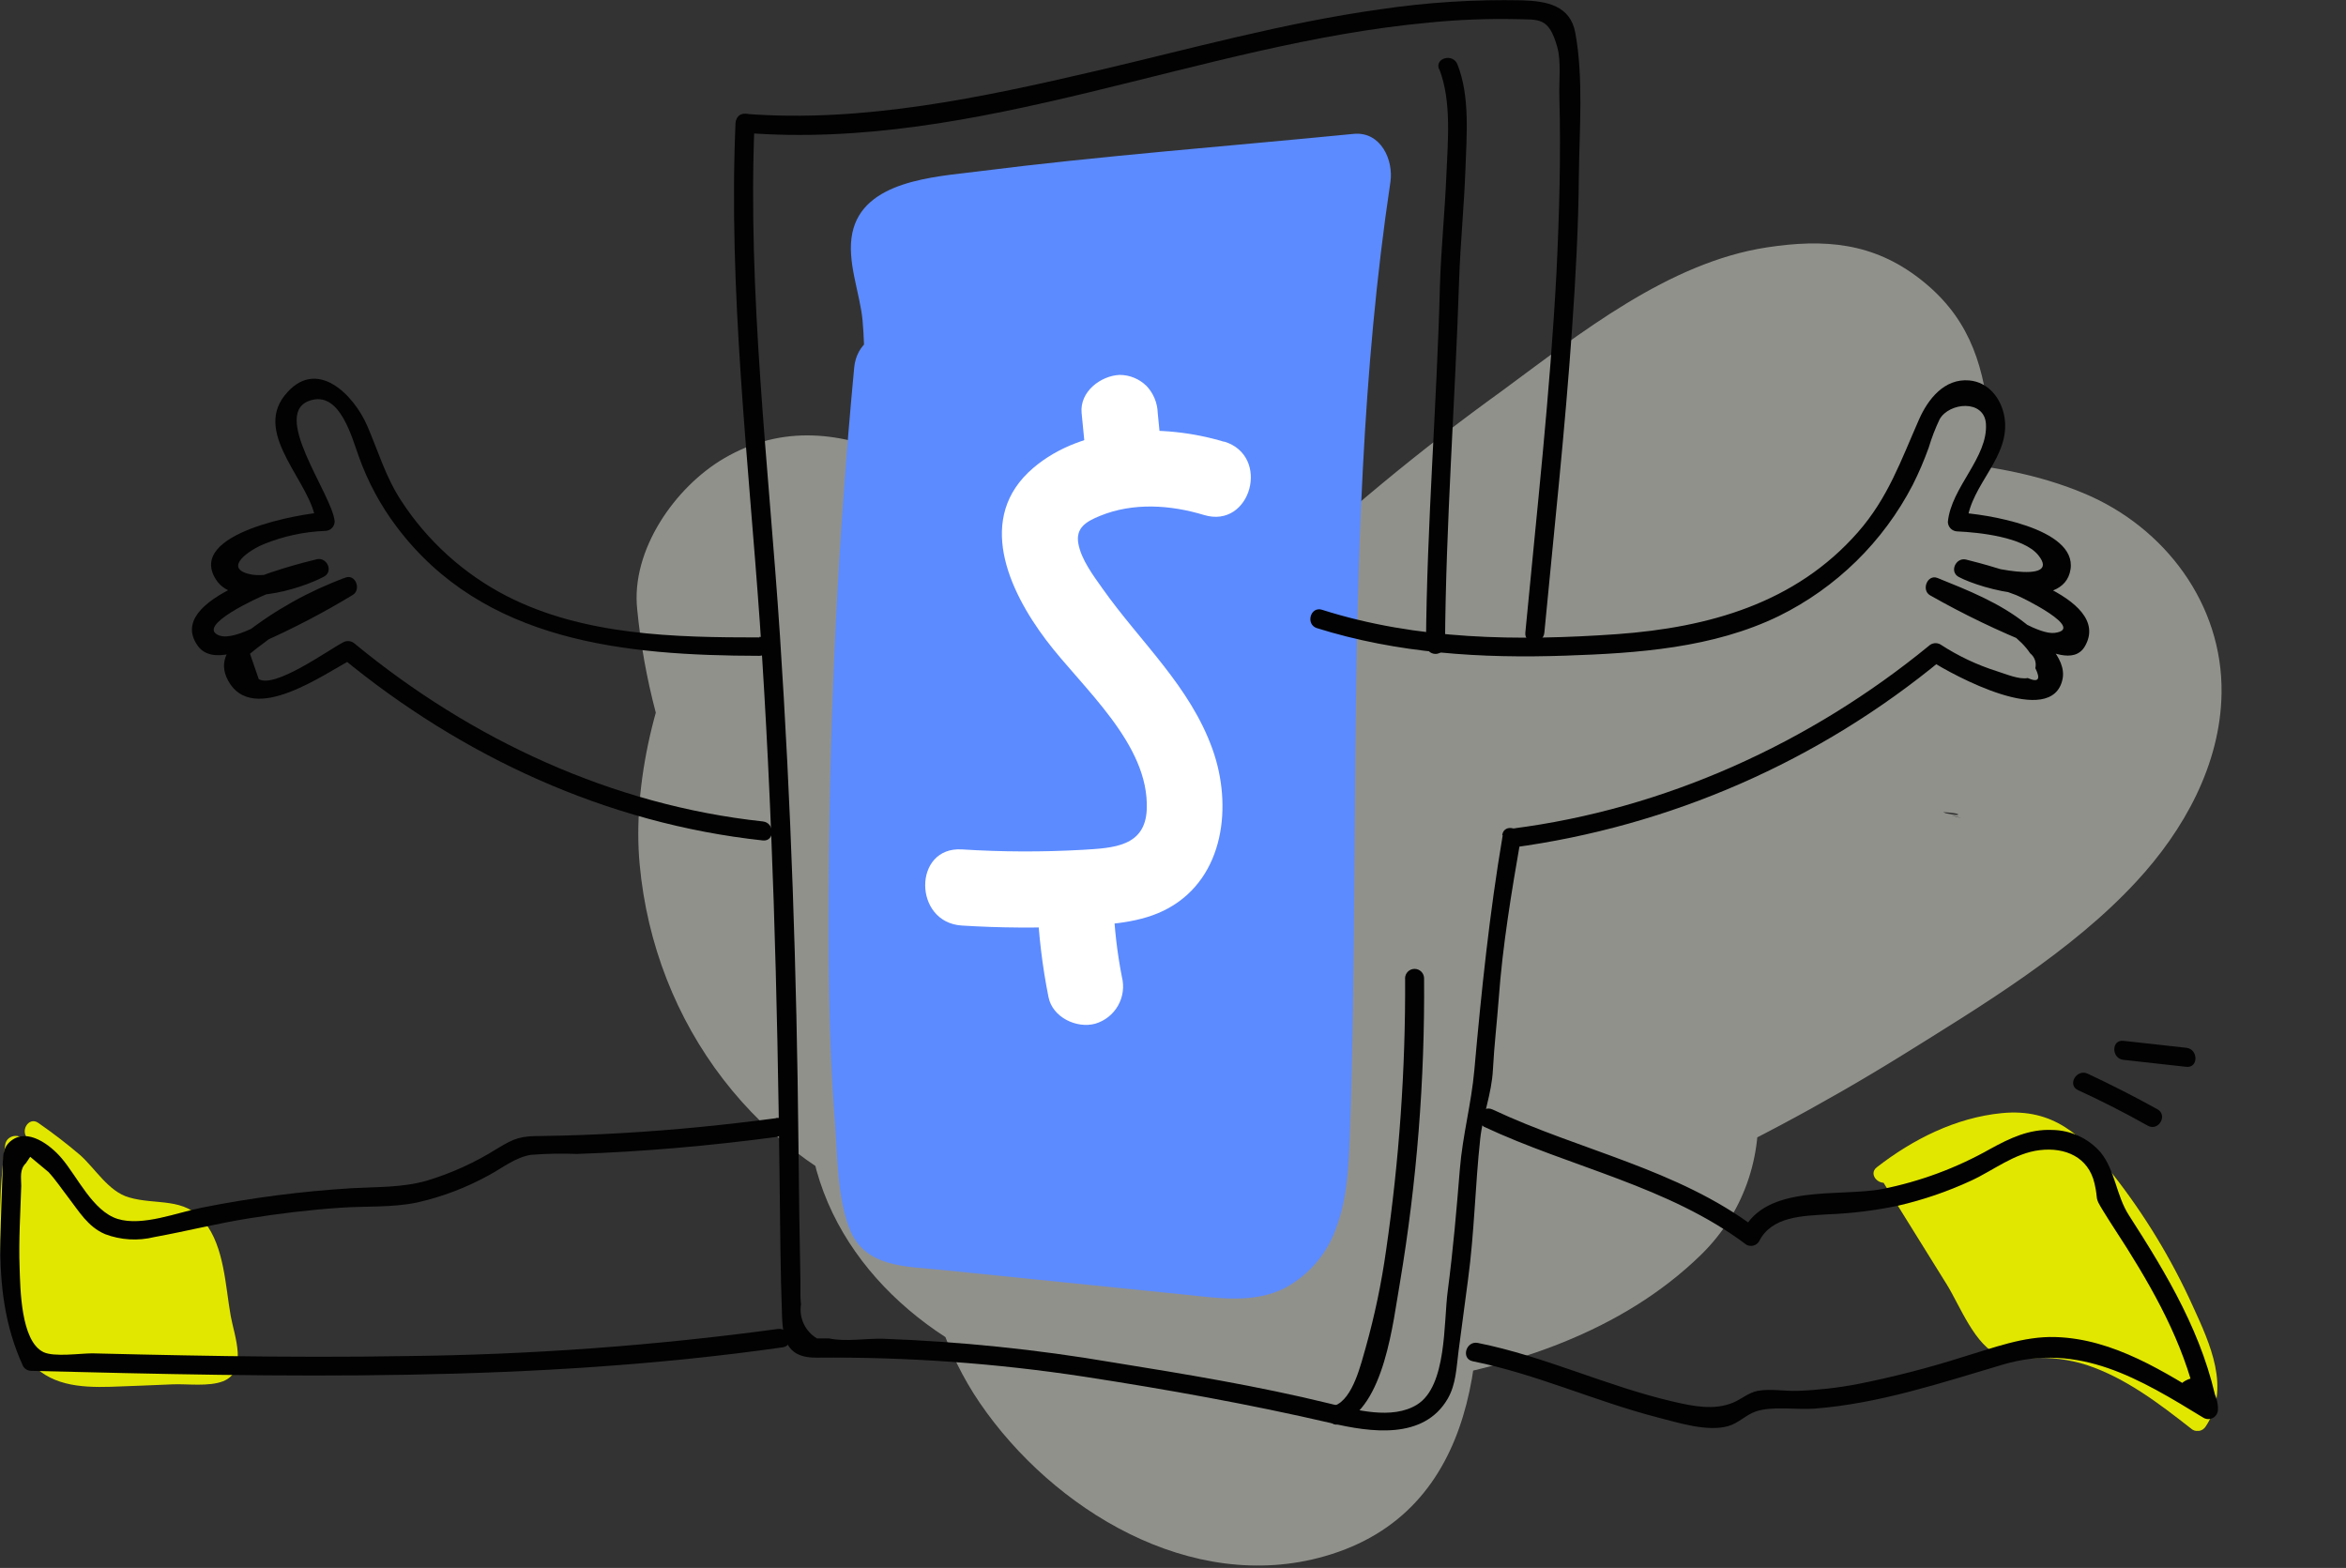
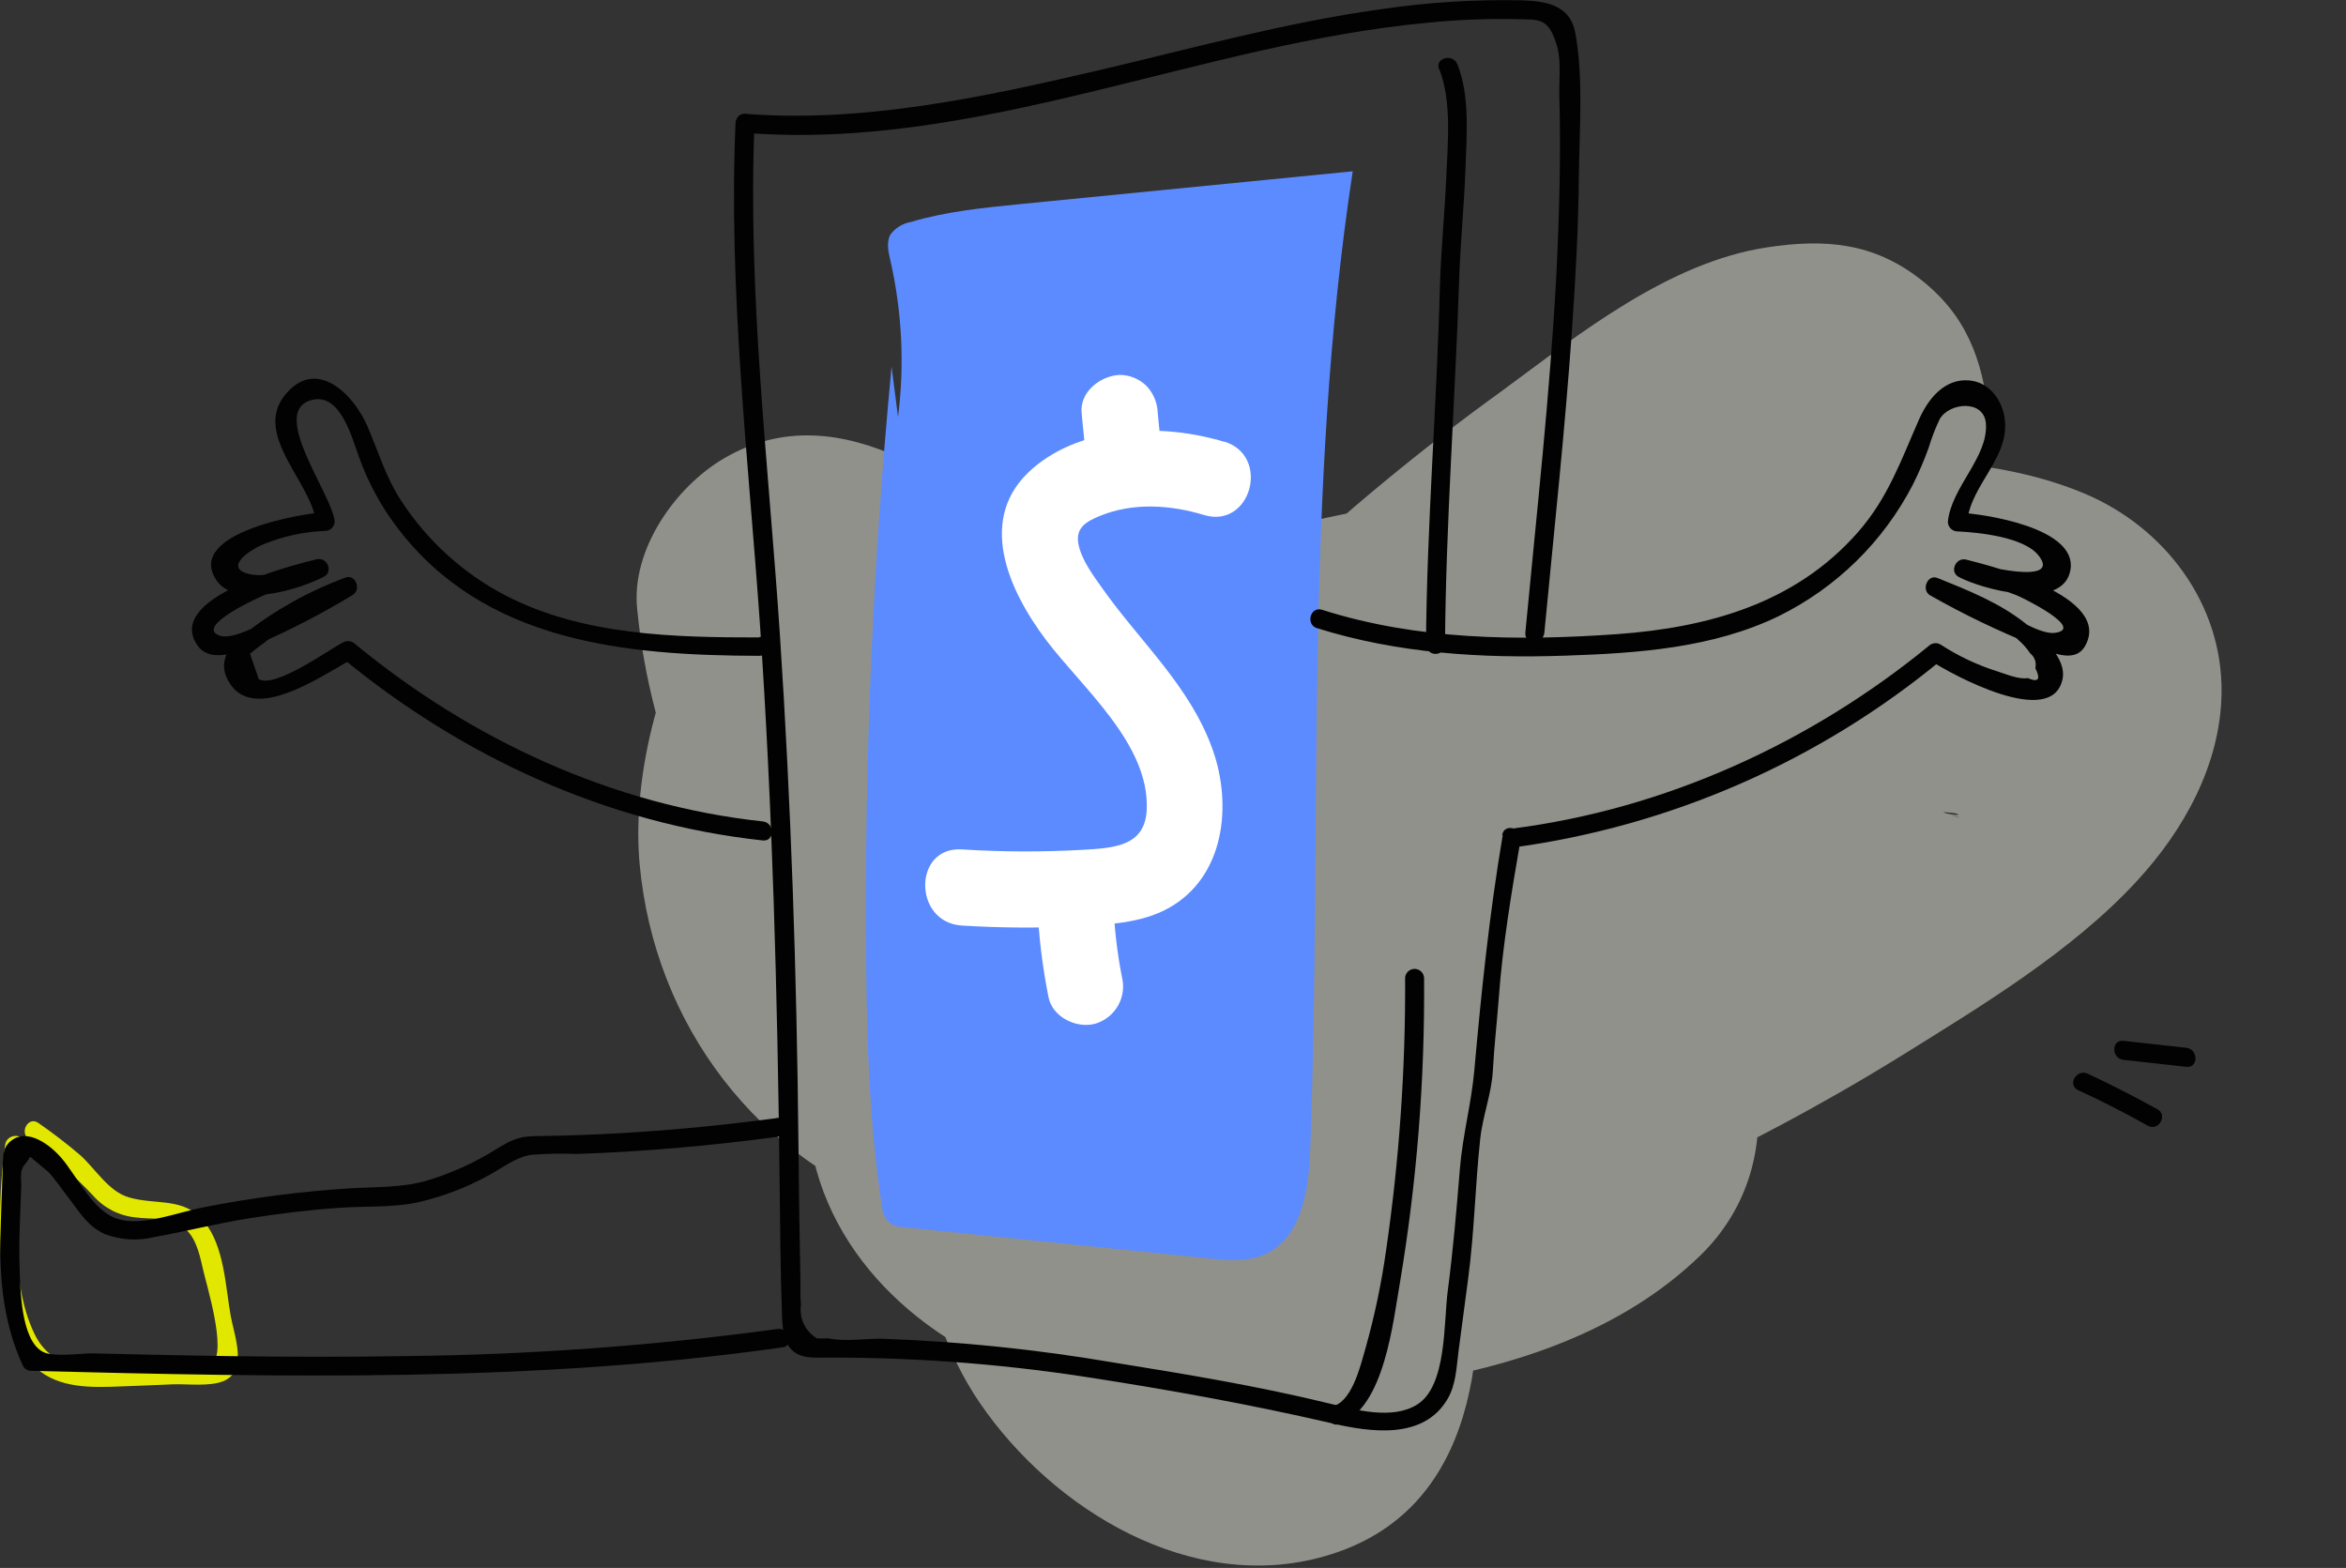
<svg xmlns="http://www.w3.org/2000/svg" width="582" height="389" viewBox="0 0 582 389" fill="none">
  <rect x="0" y="0" width="582" height="389" fill="#333333" stroke="none" />
  <g opacity="0.5" clip-path="url(#clip0_405_2217)">
    <path d="M284.713 198.281C287.886 203.97 289.048 210.56 288.013 216.99L208.503 227.258C210.726 231.533 210.587 230.869 208.086 225.266C208.758 227.19 209.304 229.157 209.717 231.152C209.028 224.584 208.811 223.733 209.065 228.599C208.775 233.428 208.95 232.577 209.59 226.045L282.302 206.866L280.762 205.453L291.947 224.632L291.493 222.658V245.768C292.563 239.049 287.487 251.491 290.243 248.43C290.696 247.941 294.031 243.612 293.868 242.997C294.285 244.554 287.106 250.947 293.016 244.518C294.539 242.852 296.134 241.222 297.802 239.682C298.908 238.65 305.216 233.398 299.778 237.763C294.34 242.127 301.591 236.785 302.28 236.332C304.292 235.064 306.358 233.887 308.461 232.71C311.616 231.026 316.637 230.609 307.283 233.126L268.199 208.785L267.347 201.541C268.253 202.121 267.057 208.622 267.347 209.492C266.875 207.681 269.377 199.929 267.655 205.87C267.039 207.989 266.332 210.144 265.733 212.299C264.374 217.135 270.302 204.059 266.205 210.488C264.99 212.444 263.739 214.4 262.579 216.356C260.077 220.413 268.924 210.289 263.123 215.179C260.911 216.99 258.953 219.181 256.742 221.028H318.16L316.51 219.507L327.768 238.741L326.154 251.165C322.855 263.927 322.764 267.295 325.882 261.27C326.68 260.202 327.315 258.989 328.058 257.866C333.823 249.172 323.508 262.43 328.602 256.888C330.795 254.515 332.898 252.088 335.218 249.824C336.216 248.846 337.213 247.868 338.246 246.927C338.935 246.311 346.005 240.914 340.331 244.88C334.657 248.847 343.829 242.526 345.225 241.62C348.071 239.809 351.008 237.998 353.999 236.477C355.286 235.789 356.61 235.155 357.915 234.485C364.731 230.953 356.483 235.137 355.45 235.535C362.955 232.692 358.205 240.751 343.304 234.648L321.26 212.77L320.444 206.739C320.444 205.598 322.438 196.198 320.281 203.479C320.444 202.954 324.215 196.235 321.568 199.748C319.665 202.266 318.124 205.308 316.438 207.989C313.845 212.063 313.555 208.296 318.142 205.797C317.087 206.731 316.149 207.789 315.35 208.948C314.389 209.981 313.41 210.995 312.395 211.991C311.38 212.987 304.781 217.895 310.329 214.219C315.876 210.542 306.594 216.573 305.144 217.406C303.332 218.214 301.581 219.153 299.905 220.213C300.032 219.851 307.917 217.424 303.331 218.764C299.905 219.742 296.424 220.739 293.034 221.771C287.795 223.383 291.076 219.706 295.445 221.662C294.195 221.101 290.714 221.97 289.282 221.988C287.234 221.787 285.175 221.72 283.118 221.789C283.499 221.481 291.675 223.6 287.052 222.296C285.632 221.886 284.192 221.547 282.738 221.282C274.29 219.67 285.584 221.735 285.04 222.695C283.365 221.882 281.748 220.956 280.2 219.924C282.466 220.105 285.13 224.143 286.418 225.592C290.279 229.921 287.342 227.222 286.671 225.701C291.366 236.386 288.792 230.428 287.795 227.639C285.892 222.405 288.212 237.093 288.502 231.569C288.72 227.114 287.868 235.825 287.723 235.68C286.925 234.829 290.224 230.156 289.391 229.631C289.771 229.866 285.529 237.038 288.122 232.692C288.774 231.587 293.361 223.437 293.451 223.51C294.811 224.687 284.387 232.148 285.275 231.677L279.601 233.905L255.817 230.645C251.937 228.417 248.629 225.316 246.155 221.59C246.499 222.133 242.239 212.19 243.653 216.501C244.904 220.286 242.801 211.067 242.874 211.067C243.128 210.597 242.656 216.682 242.783 216.736C241.895 216.392 245.502 205.652 243.019 213.585C242.548 214.933 242.149 216.306 241.822 217.696C241.025 222.024 242.964 214.345 243.526 214.074C242.101 216.062 240.886 218.192 239.901 220.431C237.943 224.451 241.568 217.732 242.239 217.605C242.004 217.605 238.94 221.046 238.36 221.735C236.764 223.546 231.725 226.643 240.789 219.924C239.375 220.974 235.568 221.825 241.007 220.05C243.682 218.893 246.543 218.224 249.454 218.076C258.899 218.348 255.364 219.471 252.173 218.457C246.554 216.646 252.717 217.098 254.331 219.598C253.714 218.638 250.596 217.461 249.545 216.881C245.52 214.617 248.693 213.621 251.901 218.891C250.782 217.536 249.504 216.32 248.095 215.269C245.357 212.77 246.173 210.379 249.907 218.131C249.2 216.646 247.95 215.287 247.116 213.856C246.46 212.3 245.659 210.808 244.723 209.401C245.937 210.108 247.913 218.764 246.354 212.806C245.937 211.267 245.539 209.582 245.049 208.025C243.236 202.193 246.046 210.832 245.52 212.317C245.667 210.331 245.618 208.335 245.375 206.359C244.723 198.535 243.563 212.39 245.013 207.59C246.101 203.714 247.098 199.893 248.33 196.036C249.853 191.236 247.043 199.658 246.971 199.404C246.536 198.209 250.089 193.572 250.596 192.594C251.394 191.254 252.264 189.968 253.08 188.628C258.138 180.37 247.206 193.862 253.569 188.827L234.372 200.002L227.519 200.781L205.62 194.659L207.433 195.8L191.807 180.17C189.172 172.431 188.695 171.181 190.375 176.422C190.937 178.396 191.444 180.406 191.843 182.434C192.701 187.264 192.61 186.467 191.571 180.044C191.734 182.09 191.807 184.137 191.807 186.201C191.807 188.266 191.698 190.294 191.517 192.341C192.514 185.912 192.586 185.097 191.716 189.95C190.538 193.971 189.595 197.937 188.09 201.867L260.802 182.688C260.404 182.235 254.385 174.52 258.174 179.899C261.963 185.278 256.887 177.925 256.143 176.802C253.411 172.533 250.923 168.113 248.693 163.563C245.774 157.786 249.944 164.088 249.545 165.646C249.817 164.577 247.605 159.977 247.188 158.601C246.475 156.186 245.871 153.771 245.375 151.356C244.723 148.422 243.744 139.005 245.103 151.356L179.643 188.882C188.303 192.747 196.74 197.095 204.913 201.903C208.708 204.185 212.437 206.6 216.098 209.148C218.105 210.524 220.099 211.937 222.081 213.386C228.407 217.986 224.039 212.915 221.374 212.77C223.839 212.897 229.223 219.362 231.254 221.191C234.77 224.397 238.197 227.711 241.496 231.134C244.433 234.177 247.279 237.328 250.016 240.552C250.995 241.693 256.125 248.231 251.829 242.671C247.533 237.111 252.971 244.355 253.406 244.971C258.799 252.572 263.599 260.577 267.764 268.913C268.09 269.583 271.552 278.53 269.576 272.3C267.6 266.07 270.428 274.546 270.9 275.832C272.531 280.232 273.963 284.67 275.214 289.179C276.61 294.16 277.77 299.176 278.695 304.265C278.894 305.262 279.076 306.276 279.221 307.29C279.746 310.622 279.601 309.318 278.749 303.378C278.738 305.433 278.932 307.483 279.329 309.499C279.746 314.607 279.891 319.732 279.801 324.857C279.801 326.904 279.638 328.95 279.583 330.997C279.257 335.235 279.329 335.09 279.801 330.526C279.953 327.047 280.875 323.645 282.502 320.565L298.11 304.972C304.876 301.493 312.695 300.654 320.045 302.617C318.255 302.234 316.488 301.751 314.752 301.169C315.187 300.643 325.049 305.823 315.622 300.951C308.008 297.039 322.039 306.819 316.42 301.295C310.8 295.771 322.565 309.735 315.622 300.1C311.126 293.852 318.142 309.355 316.039 301.494C315.654 300.311 315.333 299.108 315.078 297.89C314.389 294.751 314.558 296.345 315.586 302.672C314.534 302.219 316.365 287.893 315.278 295.536C314.299 302.473 316.927 289.849 317.344 288.545C317.761 287.241 321.115 275.868 317.725 286.426C319.121 282.843 320.806 279.378 322.764 276.067C325.605 270.622 328.626 265.279 331.829 260.039C335.345 254.352 339.08 248.792 342.977 243.377C344.681 241.023 348.506 233.326 343.122 242.942C345.018 240.131 347.153 237.489 349.503 235.046C366.493 214.961 385.406 196.582 405.973 180.17C408.293 178.359 410.595 176.168 413.097 174.52C402.963 181.221 414.475 173.56 416.451 172.093C421.382 168.471 426.373 164.921 431.425 161.444C437.262 157.405 443.154 153.33 449.226 149.654C450.278 149.02 456.677 146.213 457.203 145.253C451.438 147.535 450.822 147.897 455.39 146.376C457.387 145.829 459.424 145.435 461.481 145.199L406.408 103.29C406.571 104.83 407.35 113.577 406.952 106.333C406.48 98.183 405.429 110.987 407.169 103.942C408.692 97.857 405.864 105.482 404.849 107.039C403.834 108.597 402.456 110.661 401.223 112.328C400.462 113.378 394.769 120.586 398.812 115.624C402.438 111.096 397.906 116.747 397.235 117.598C394.208 121.401 391.144 125.168 388.008 128.899C375.082 144.365 361.377 159.198 347.219 173.56C318.867 202.374 288.738 229.359 258.645 256.344C244.904 268.66 241.858 293.544 251.847 309.01C261.836 324.477 282.411 335.525 300.974 328.932C316.305 323.209 331.973 318.431 347.89 314.625C351.682 313.518 355.574 312.79 359.51 312.452C347.854 312.452 360.435 312.596 363.009 312.452C366.943 312.252 370.877 312.542 374.81 312.452C380.122 312.886 379.324 312.669 372.363 311.8C382.551 314.746 376.877 309.916 355.341 297.311L349.395 275.361L354.162 263.299C354.253 257.014 356.61 252.432 361.196 249.498C363.68 245.333 362.791 248.303 360.036 249.969C358.477 250.929 350.41 254.497 356.628 252.179C362.846 249.861 353.165 253.338 351.189 253.99C347.944 254.968 344.645 255.801 341.346 256.562C335.128 257.974 328.656 258.536 322.493 259.93C334.439 257.232 324.432 259.659 321.205 260.021C317.38 260.437 313.555 260.8 309.712 261.035C303.491 261.476 297.248 261.518 291.022 261.162C289.608 261.071 288.212 260.89 286.798 260.818C282.067 260.564 291.403 261.27 291.475 261.415C290.895 260.365 282.756 259.26 280.979 258.735C273.909 256.634 287.686 263.045 281.74 258.735C275.794 254.425 288.901 264.277 281.088 258.264C277.662 255.638 283.861 261.741 283.988 261.886C285.89 265.346 286.946 269.206 287.07 273.151C286.961 271.901 287.396 266.649 286.816 273.151C286.236 279.653 287.125 273.694 287.56 272.101C289.934 263.245 283.608 278.856 287.251 272.572C288.466 270.471 289.699 268.388 290.968 266.305C294.775 260.093 284.713 273.278 291.076 266.305C293.089 264.114 295.264 262.14 297.439 260.111C302.588 255.276 289.844 265.182 297.911 259.912C300.485 258.228 303.24 256.87 305.869 255.294C312.395 251.364 297.893 257.757 305.216 255.421C308.643 254.316 311.996 253.157 315.513 252.342C316.818 252.034 318.196 251.871 319.483 251.527C323.997 250.35 314.679 252.125 314.661 252.125C317.525 252.577 321.26 251.69 324.251 251.744C325.626 251.992 327.029 252.053 328.42 251.925C327.369 252.324 317.888 249.571 325.157 251.545C326.461 251.967 327.786 252.318 329.127 252.595C334.076 253.266 321.876 248.883 326.118 251.328C330.36 253.773 322.402 248.231 322.493 248.357C319.595 245.294 317.502 241.56 316.402 237.491C314.389 229.993 316.655 227.603 320.027 219.525L324.541 208.532L329.019 205.29C329.236 206.105 321.314 209.419 320.118 210.089C316.057 212.371 323.743 208.622 323.907 208.604C322.037 209.116 320.216 209.795 318.468 210.633C311.939 212.779 305.278 214.503 298.527 215.794C290.351 217.479 306.703 215.251 298.346 215.794C294.376 216.066 290.442 216.374 286.454 216.41C283.481 216.41 280.508 216.41 277.535 216.211C275.432 216.102 264.736 215.016 271.48 215.849C278.224 216.682 268.761 215.215 267.075 214.853C263.256 214.019 259.473 213.023 255.727 211.864C254.331 211.412 252.971 210.923 251.575 210.488C248.203 209.437 246.916 207.011 253.877 211.683C252.608 210.832 247.895 207.862 246.499 207.862C249.907 207.862 254.204 216.627 254.838 217.75C259.334 225.52 261.799 233.579 257.721 242.634C256.959 244.337 255.219 248.937 253.152 249.661C254.294 249.263 256.325 246.42 257.213 245.496C259.805 242.816 262.253 243.685 255.11 246.891C256.34 246.157 257.51 245.327 258.609 244.409C260.984 242.779 263.431 241.222 265.86 239.755C268.779 237.944 271.752 236.368 274.797 234.847C276.103 234.177 277.426 233.525 278.767 232.909C281.668 231.514 287.469 230.591 277.879 233.09C290.968 229.685 303.621 223.944 316.818 220.413C331.212 216.664 345.733 213.386 360.326 210.47C367.65 209.009 374.992 207.663 382.352 206.431C386.322 205.779 390.292 205.181 394.262 204.62C395.241 204.475 401.06 203.678 395.313 204.457C389.567 205.236 396.981 204.276 398.087 204.131C414.058 202.209 430.116 201.091 446.199 200.781C454.816 200.636 463.427 200.756 472.032 201.143C473.844 201.233 485.628 201.306 485.791 202.066C485.954 202.827 475.929 200.02 480.461 201.36C482.02 201.813 483.761 202.229 485.356 202.573L486.534 202.936C476.866 200.944 472.273 193.826 472.757 181.583C464.502 174.218 462.394 166.974 466.43 159.85C467.953 156.687 468.164 156.131 467.065 158.184C466.22 159.207 465.519 160.34 464.98 161.553C465.705 158.365 470.817 154.761 465.487 159.941C463.167 162.205 460.176 164.034 458 166.406C458.834 165.501 466.321 160.23 459.705 164.975C457.892 166.225 456.242 167.511 454.484 168.743C426.899 188.338 397.471 205.206 366.616 219.109L419.333 287.368L414.783 291.081C415.903 290.285 417.071 289.559 418.282 288.908C421.907 285.883 408.638 292.204 416.94 289.433C438.458 282.188 454.828 259.152 447.323 235.952C440.398 214.581 416.904 197.828 393.809 205.526C380.539 209.862 368.303 216.877 357.861 226.136C341.545 240.298 342.089 267.193 354.452 283.203C368.538 301.404 390.509 303.505 410.65 294.395C431.643 284.93 451.995 274.107 471.578 261.995C491.519 249.589 514.016 236.042 530.024 218.674C541.771 205.996 550.853 189.697 551.125 172.002C551.451 149.835 537.021 130.837 517.171 122.47C493.931 112.672 466.049 113.505 441.141 114.211C391.108 115.66 340.657 124.48 292.345 137.284C270.188 142.859 248.738 150.934 228.407 161.353C201.904 175.407 173.787 198.499 172.881 230.971C171.829 268.587 204.913 288.346 236.873 297.166C260.741 303.546 285.657 305.018 310.111 301.494C335.364 298.108 365.311 290.411 384.056 272.046C413.822 242.906 404.649 195.365 368.919 175.77C324.45 151.374 261.219 169.322 228.734 205.906C209.318 227.766 194.979 257.829 201.868 287.64C208.757 317.45 236.583 338.35 265.697 344.671C293.469 350.701 320.843 347.514 348.579 343.294C375.119 339.255 402.347 330.472 421.98 311.311C444.749 289.071 439.111 251.237 412.463 234.937C398.486 226.407 380.702 224.94 364.695 225.484C334.584 226.516 305.996 235.209 277.843 245.134L320.118 317.812C352.748 288.636 385.252 259.441 415.581 227.965C430.301 212.697 444.459 196.887 457.692 180.333C475.15 158.601 496.704 133.39 493.387 103.29C491.809 89.109 487.821 78.116 476.237 69.151C464.654 60.187 452.671 59.191 438.313 61.382C413.913 65.113 391.905 82.771 372.526 97.042C352.346 111.596 333.154 127.471 315.078 144.565C281.07 177.345 250.016 217.261 234.39 262.285C224.727 290.103 226.16 323.264 243.091 348.075C261.219 374.571 295.554 395.526 328.547 386.108C367.287 375.115 369.318 332.989 365.293 300.154C362.046 271.818 353.433 244.357 339.914 219.235C314.679 172.727 271.462 135.455 223.549 113.704C209.047 107.075 194.127 105.228 179.643 113.704C167.515 120.785 156.457 136.487 158.088 151.229C161.465 185.791 175.923 218.34 199.312 244.029C209.463 255.421 227.338 259.152 241.641 255.203C257.213 250.929 266.658 239.429 272.024 224.85C286.019 186.817 280.598 111.748 225.09 113.36C180.35 114.646 155.097 175.715 158.687 214.4C162.312 254.062 187.891 288.201 226.123 301.024C271.752 316.345 314.951 280.522 326.499 237.799C331.901 218.203 331.593 194.659 320.716 176.548C313.644 164.569 302.448 155.572 289.22 151.239C275.992 146.906 261.637 147.533 248.838 153.004C207.143 170.59 190.23 229.685 210.932 268.279C231.399 306.439 282.085 315.168 320.643 304.32C355.649 294.467 386.702 267.917 400.897 234.358C413.405 204.729 406.335 167.457 374.067 153.874C349.83 143.659 325.121 151.9 303.694 164.921C288.384 174.028 274.803 185.762 263.576 199.585C256.633 208.387 250.469 216.627 246.101 226.969C238.16 245.786 241.17 268.098 256.633 282.46C274.924 299.484 299.615 298.09 318.16 282.46C334.983 268.297 348.47 246.746 352.241 224.922C354.598 211.23 355.486 198.173 351.697 184.608C345.588 162.73 324.033 146.829 301.337 146.937C276.411 147.046 251.503 162.947 234.263 179.971C211.53 202.574 191.625 241.747 220.812 268.37C232.414 278.965 247.641 283.818 263.141 279.562C276.81 275.795 290.823 263.715 293.524 249.191C297.911 225.773 295.337 204.439 283.662 183.412C275.178 168.235 257.104 160.412 240.318 162.675C231.9 163.784 223.988 167.319 217.549 172.848C211.11 178.377 206.423 185.66 204.061 193.808C198.949 211.013 202.248 226.154 209.5 242.091C218.999 262.828 250.633 269.529 269.014 257.685C290.442 243.884 294.793 220.394 284.623 198.209L284.713 198.281Z" fill="#F0F0E6" />
  </g>
  <g clip-path="url(#clip1_405_2217)">
    <g clip-path="url(#clip2_405_2217)">
-       <path d="M8.359 280.578C13.874 284.231 18.932 288.533 23.425 293.392C24.617 295.002 26.017 296.448 27.589 297.689C32.813 301.283 40.455 298.642 45.914 301.908C50.593 304.674 51.95 310.643 52.916 315.972L56.472 335.535C56.737 336.989 56.94 338.661 55.88 339.754C54.967 340.455 53.829 340.794 52.682 340.708L27.464 341.692C22.567 341.88 17.358 342.005 13.085 339.583C6.488 335.864 4.304 327.488 3.369 319.956C1.891 308.016 1.974 295.934 3.618 284.016" fill="#E2E700" />
      <path d="M7.174 282.61C12.889 286.766 18.209 291.443 23.066 296.58C25.721 299.636 29.432 301.573 33.453 302.002C37.149 302.549 41.376 301.861 44.729 303.924C48.425 306.19 49.408 310.721 50.281 314.581C51.217 318.8 56.332 335.035 52.683 338.317C51.326 339.536 43.419 338.676 41.485 338.754L30.271 339.192C21.647 339.504 12.882 339.895 8.547 330.91C2.106 317.534 4.149 298.22 5.958 284.032C6.348 281.047 1.653 281.079 1.279 284.032C-0.342 295.952 -0.425 308.031 1.029 319.972C1.825 326.004 3.088 332.395 6.956 337.286C12.071 343.755 19.807 344.27 27.464 344.052C32.611 343.895 37.742 343.645 42.873 343.442C46.522 343.302 51.825 344.052 55.349 342.677C61.588 340.192 58.141 331.41 57.252 326.566C55.911 319.159 55.693 309.377 50.702 303.127C45.711 296.876 38.849 299.064 31.987 297.064C26.856 295.58 23.643 289.892 19.822 286.516C16.52 283.705 13.08 281.061 9.514 278.594C7.065 276.828 4.726 280.891 7.159 282.641L7.174 282.61Z" fill="#E2E700" />
-       <path d="M469.106 291.97L492.905 330.223C493.524 331.405 494.354 332.465 495.354 333.348C497.989 335.426 501.764 334.77 505.117 334.567C520.104 333.629 533.392 343.427 545.198 352.74C549.689 347.317 547.771 339.208 545.198 332.676C538.745 316.271 529.587 301.069 518.108 287.704C515.977 284.973 513.391 282.632 510.466 280.782C504.929 277.656 498.083 277.953 491.876 279.344C482.853 281.376 474.421 285.467 467.234 291.298" fill="#E2E700" />
-       <path d="M467.094 293.142L482.955 318.659C486.261 323.972 489.879 333.848 496.149 336.395C498.675 337.411 501.451 337.036 504.087 336.942C508.703 336.671 513.328 337.254 517.733 338.661C527.356 341.88 535.606 348.177 543.513 354.38C543.772 354.624 544.082 354.806 544.42 354.915C544.758 355.024 545.116 355.056 545.468 355.01C545.82 354.964 546.157 354.84 546.455 354.647C546.754 354.455 547.006 354.198 547.194 353.896C553.432 344.52 548.285 333.395 544.075 324.207C538.739 312.393 531.988 301.274 523.972 291.095C516.486 281.625 509.343 274.922 496.632 276.156C485.2 277.266 474.549 282.641 465.597 289.595C463.226 291.439 466.548 294.736 468.903 292.907C476.444 286.869 485.369 282.809 494.87 281.094C508.75 278.844 516.002 287.97 523.488 298.127C528.694 305.209 533.3 312.715 537.259 320.566C541.564 329.113 549.33 342.286 543.186 351.505L546.851 351.021C535.747 342.317 523.457 332.926 508.828 332.176C503.448 331.91 499.471 333.192 494.917 329.051C491.798 326.144 489.255 319.941 486.994 316.284L471.133 290.782C469.574 288.22 465.488 290.579 467.094 293.142Z" fill="#E2E700" />
    </g>
    <path d="M222.786 103.445C223.352 119.311 218.065 88.287 222.786 103.445C224.432 90.463 223.782 77.292 220.866 64.535C220.378 62.457 219.874 60.159 220.866 58.239C222.077 56.581 223.88 55.453 225.901 55.091C234.714 52.462 243.936 51.549 253.094 50.636L335.587 42.499C323.344 122.632 328.049 204.246 325.043 285.245C324.681 295.177 322.934 307.077 313.886 311.153C309.542 313.105 304.57 312.727 299.833 312.192L224.391 304.495C223.067 304.479 221.775 304.092 220.661 303.378C219.473 302.148 218.784 300.522 218.725 298.813C215.704 279.012 215.075 258.943 214.886 238.906C214.4 189.51 216.501 140.123 221.18 90.947" fill="#5C8BFF" />
-     <path d="M213.343 103.445C213.438 107.223 211.99 107.569 214.398 103.319L222.565 98.597H222.439L230.591 103.319C232.007 105.176 230.591 103.791 230.433 101.603C230.245 99.699 230.433 101.289 230.433 101.147C229.757 100.376 231.503 97.558 230.134 101.729L225.791 107.364H225.901L214.461 105.885C212.525 104.185 212.714 102.737 213.752 106.026C217.136 116.698 231.063 113.818 232.306 103.508C233.087 97.028 233.335 90.495 233.046 83.974C232.762 78.371 232.794 70.359 230.669 65.086C230.669 61.843 230.26 61.23 229.285 63.26C227.837 64.834 228.466 65.023 231.189 63.638C233.785 63.402 236.681 62.379 239.277 61.938C245.399 60.899 251.615 60.364 257.8 59.829L335.712 52.132L326.601 40.185C315.396 114.825 318.103 190.221 316.325 265.428C316.152 273.424 316.325 281.53 315.506 289.495C314.94 295.366 313.933 302.449 307.134 303.33C299.659 304.291 290.815 301.992 283.372 301.237L254.699 298.309C246.013 297.428 236.209 294.988 227.538 295.539C228.262 295.539 228.167 301.316 227.947 296.483C227.852 294.406 227.333 292.171 227.081 290.077C226.499 285.103 226.043 280.129 225.697 275.124C224.359 256.472 224.327 237.725 224.406 219.041C224.605 176.343 226.735 133.724 230.795 91.183C231.928 79.079 213.044 79.158 211.911 91.183C207.946 133.157 205.847 175.262 205.617 217.499C205.491 237.694 205.506 257.983 207.111 278.13C207.772 286.536 207.662 296.893 210.731 304.794C214.508 314.553 224.752 314.144 233.644 315.057L294.01 321.196C302.272 322.046 311.1 323.478 318.858 319.496C324.961 316.172 329.556 310.634 331.699 304.023C334.201 297.129 334.548 289.621 334.847 282.364C335.256 271.079 335.492 259.777 335.665 248.491C335.98 227.935 336.027 207.394 336.232 186.837C336.704 139.537 337.9 92.065 344.934 45.175C345.752 39.744 342.589 32.582 335.838 33.212C304.695 36.281 273.395 38.627 242.346 42.562C231.881 43.884 214.114 44.797 211.439 57.845C210.007 64.787 213.327 72.578 213.988 79.488C214.676 87.494 214.528 95.549 213.548 103.524L232.101 101.021C231.189 98.14 230.307 94.63 227.947 92.553C224.406 89.405 220.629 89.326 216.491 91.073C210.495 93.607 211.439 101.288 212.352 106.294C213.422 112.165 215.908 117.139 222.77 117.611C224.425 117.618 226.052 117.184 227.485 116.354C228.917 115.525 230.103 114.329 230.921 112.889C232.495 110.009 232.495 106.719 232.495 103.445C232.18 91.325 213.296 91.278 213.611 103.445H213.343Z" fill="#5C8BFF" />
    <path d="M192.492 277.422C179.903 279.09 167.313 280.35 154.598 281.09C147.894 281.488 141.19 281.735 134.486 281.829C129.23 281.829 127.798 282.254 123.313 284.977C117.842 288.421 111.929 291.105 105.735 292.958C99.677 294.658 93.508 294.437 87.276 294.784C74.796 295.545 62.383 297.154 50.121 299.6C44.031 300.781 35.329 304.322 29.176 302.402C23.023 300.481 19.152 291.856 15.249 287.307C12.574 284.159 6.845 279.657 2.659 283.089C0.441 284.867 0.755 287.543 0.661 290.109C0.488 295.996 0.189 301.882 0.094 307.769C-0.063 318.662 1.133 328.971 5.728 338.935C5.937 339.291 6.236 339.586 6.595 339.791C6.954 339.995 7.361 340.102 7.774 340.1C69.966 341.674 132.393 343.043 194.176 334.26C197.166 333.835 195.891 329.286 192.917 329.711C162.326 333.862 131.506 336.107 100.637 336.432C85.86 336.684 71.099 336.637 56.338 336.432C49.235 336.327 42.133 336.196 35.03 336.039L22.897 335.755C19.875 335.755 13.455 336.716 10.795 335.456C5.099 332.718 5.051 319.527 4.862 314.475C4.611 307.722 5.067 300.954 5.272 294.201C5.272 292.155 4.8 290.14 6.436 288.566L7.491 286.992L12.023 290.77C13.801 292.69 15.359 295.035 16.933 297.066C19.655 300.607 21.764 304.306 26.013 306.164C29.939 307.657 34.227 307.915 38.303 306.903C46.172 305.471 53.82 303.535 61.688 302.276C69.226 301.064 76.811 300.151 84.428 299.631C90.722 299.191 97.222 299.631 103.422 298.341C109.702 296.932 115.749 294.632 121.378 291.51C124.745 289.699 127.877 287.102 131.748 286.504C135.528 286.21 139.322 286.136 143.11 286.284C159.665 285.733 176.157 284.253 192.571 282.081C195.545 281.688 195.576 276.966 192.571 277.359L192.492 277.422Z" fill="#020202" />
    <path d="M188.4 158.142C167.297 158.142 144.857 157.686 125.642 147.848C115.043 142.372 106.047 134.236 99.535 124.238C95.679 118.351 93.901 112.134 91.163 105.774C87.811 97.904 78.369 88.271 70.579 98.156C62.79 108.041 77.488 119.972 78.322 129.432L80.682 127.071C74.938 127.323 46.062 132.234 53.615 143.834C58.336 151.169 74.451 146.227 80.368 143.063C82.791 141.772 81.107 138.136 78.558 138.75C72.153 140.324 40.617 148.289 49.036 160.189C52.545 165.147 61.011 161.038 65.134 159.291C72.818 155.882 80.276 151.986 87.465 147.628C89.715 146.337 88.205 142.292 85.655 143.315C76.65 146.633 68.218 151.338 60.665 157.261C56.904 160.33 53.914 163.95 56.605 168.877C62.727 180.131 80.619 167.02 87.559 163.447L84.695 163.069C114.595 187.718 150.491 204.324 189.234 208.511C192.256 208.826 192.24 204.104 189.234 203.789C151.86 199.759 116.924 183.516 88.031 159.716C87.653 159.363 87.173 159.136 86.66 159.069C86.146 159.001 85.624 159.095 85.167 159.339C81.453 161.259 68.187 170.876 64.19 168.484L62.019 162.188C63.167 161.243 64.332 160.33 65.528 159.464L68.471 157.229C74.12 153.027 80.399 150.445 86.914 147.785L85.089 143.472C80.871 145.912 76.654 148.336 72.326 150.571C68.738 152.429 58.572 159.244 54.386 157.654C48.312 155.356 64.269 148.116 66.346 147.329C70.747 145.682 75.246 144.31 79.817 143.221L77.991 138.908C74.089 140.985 66.252 143.488 61.892 142.434C55.267 140.859 61.987 136.389 65.465 134.988C70.304 133.022 75.448 131.915 80.667 131.714C81.291 131.71 81.889 131.46 82.331 131.018C82.773 130.576 83.023 129.978 83.027 129.353C82.429 122.569 66.441 101.918 77.456 99.211C84.459 97.495 87.276 108.513 89.054 113.377C91.277 119.588 94.428 125.426 98.402 130.691C119.977 159.37 155.149 162.628 188.385 162.707C189.011 162.707 189.611 162.458 190.054 162.015C190.496 161.573 190.745 160.972 190.745 160.346C190.745 159.72 190.496 159.119 190.054 158.676C189.611 158.234 189.011 157.985 188.385 157.985L188.4 158.142Z" fill="#020202" />
    <path d="M326.632 155.813C346.649 162.109 367.547 163.384 388.414 162.66C406.307 162.062 424.94 160.787 441.306 152.838C455.56 145.812 467.194 134.412 474.51 120.303C476.019 117.306 477.343 114.221 478.476 111.063C479.198 108.64 480.108 106.277 481.198 103.996C483.559 99.84 492.214 99.022 492.671 105.113C493.221 113.519 484.062 120.854 483.228 129.479C483.241 130.102 483.493 130.695 483.933 131.135C484.374 131.576 484.967 131.828 485.589 131.84C490.892 132.076 501.987 133.225 505.638 137.711C511.932 145.44 490.829 140.403 488.327 139.034L486.502 143.346C491.154 144.48 495.727 145.916 500.193 147.644C501.766 148.257 517.503 156.002 509.745 157.009C505.937 157.497 498.21 152.287 494.858 150.713C490.216 148.525 485.699 146.117 481.23 143.598L479.405 147.911C486.942 150.949 498.871 154.884 503.639 162.077C504.183 162.504 504.594 163.077 504.823 163.73C505.052 164.383 505.089 165.087 504.93 165.761C506.314 168.562 505.685 169.381 503.041 168.216C500.901 168.641 497.533 167.193 495.424 166.532C490.459 164.963 485.731 162.723 481.372 159.874C480.919 159.619 480.395 159.516 479.88 159.582C479.364 159.647 478.883 159.876 478.507 160.236C449.064 184.35 412.995 200.751 375.148 205.568C372.174 205.945 372.143 210.668 375.148 210.29C414.385 205.018 451.354 188.831 481.844 163.573L478.98 163.95C484.503 167.492 509.068 180.918 511.681 168.484C512.798 163.1 506.125 157.576 502.537 154.711C496.054 149.548 488.28 146.463 480.664 143.394C478.146 142.386 476.556 146.416 478.838 147.706C487.125 152.411 495.722 156.55 504.568 160.094C508.03 161.464 514.576 164.974 517.252 160.299C524.317 147.911 493.646 140.324 487.761 138.829C485.227 138.199 483.512 141.851 485.935 143.142C491.443 146.101 512.058 151.893 513.663 141.237C515.237 130.912 492.246 127.449 485.636 127.15L487.997 129.511C488.925 120.067 498.918 113.377 497.266 103.445C496.511 98.927 493.347 94.788 488.516 94.379C482.363 93.859 478.319 98.99 476.084 104.043C471.599 114.211 468.404 123.514 460.898 132.061C445.413 149.69 423.885 155.671 401.193 157.324C376.644 159.055 351.606 158.803 327.97 151.28C325.074 150.367 323.831 154.916 326.711 155.844L326.632 155.813Z" fill="#020202" />
-     <path d="M368.067 279.5C389.689 289.652 413.861 294.217 433.249 308.808C433.78 309.1 434.403 309.176 434.989 309.02C435.575 308.865 436.079 308.49 436.396 307.974C439.543 301.678 447.302 301.678 453.47 301.268C459.29 301.045 465.08 300.334 470.781 299.143C477.043 297.705 483.14 295.622 488.973 292.926C494.591 290.345 499.721 286.095 506.015 285.339C512.31 284.584 518.101 287.039 519.612 293.603C520.666 298.12 519.423 296.625 521.768 300.434C523.688 303.582 525.734 306.604 527.685 309.705C535.679 322.455 542.635 335.503 545.515 350.409L548.977 347.749C548.655 347.237 548.164 346.854 547.589 346.667C547.013 346.48 546.391 346.501 545.829 346.726C543.91 346.726 543.799 347.671 545.515 349.78L549.056 347.749C537.064 340.414 524.427 332.135 509.902 331.71C502.034 331.474 494.606 334.37 487.115 336.605C478.448 339.365 469.632 341.636 460.709 343.405C455.838 344.326 450.903 344.878 445.948 345.058C442.801 345.168 439.197 344.491 436.05 345.058C433.736 345.514 431.99 347.151 429.865 348.017C425.144 349.937 420.03 348.867 415.167 347.749C398.659 343.94 383.285 336.495 366.635 333.174C363.661 332.576 362.386 337.125 365.376 337.723C381.113 340.871 395.764 347.671 411.296 351.669C416.363 352.959 423.476 355.273 428.732 353.809C431.25 353.117 433.154 350.992 435.578 350.173C439.779 348.757 445.775 349.811 450.181 349.465C466.201 348.222 481.529 343.09 496.841 338.557C515.835 332.922 530.895 342.114 546.679 351.763C547.04 351.964 547.447 352.069 547.86 352.066C548.273 352.063 548.679 351.953 549.037 351.747C549.395 351.541 549.694 351.246 549.904 350.89C550.114 350.534 550.228 350.13 550.236 349.717C550.393 346.081 547.34 340.273 542.714 342.272C536.828 344.837 544.287 350.268 546.679 351.716C547.085 351.943 547.548 352.045 548.011 352.012C548.474 351.978 548.917 351.809 549.286 351.526C549.654 351.243 549.932 350.858 550.084 350.419C550.236 349.98 550.256 349.506 550.141 349.056C546.742 331.427 537.709 316.363 528.11 301.442C524.962 296.531 524.774 290.423 521.139 285.906C519.642 284.184 517.799 282.797 515.73 281.837C513.661 280.876 511.412 280.364 509.131 280.334C503.372 280.082 498.619 282.364 493.709 285.056C485.376 289.767 476.345 293.12 466.957 294.988C456.35 297.003 438.174 293.603 432.336 305.44L435.483 304.59C416.08 289.967 391.939 285.449 370.301 275.265C367.563 273.99 365.171 278.051 367.925 279.358L368.067 279.5Z" fill="#020202" />
    <path d="M372.788 207.268C369.499 226.675 367.501 245.941 365.754 265.506C365.014 273.817 362.858 281.593 362.166 290.014C361.347 300.135 360.482 310.177 359.16 320.251C358.106 328.121 358.987 343.861 351.543 348.473C345.359 352.314 336.247 349.764 329.764 348.19C312.091 343.861 293.978 340.886 276.023 337.99C257.194 334.782 238.174 332.826 219.087 332.135C214.917 332.009 209.771 332.938 205.711 332.056H202.689C201.258 331.21 200.113 329.953 199.403 328.449C198.694 326.945 198.451 325.263 198.708 323.62C198.472 321.652 198.614 319.448 198.566 317.434C198.33 306.116 198.189 294.799 198.078 283.482C197.654 241.377 196.253 199.523 193.483 157.56C190.714 115.596 185.41 72.877 187.189 30.567C187.33 27.514 182.609 27.53 182.468 30.567C180.689 71.87 185.615 113.471 188.511 154.616C191.658 200.688 192.87 246.602 193.405 292.784C193.546 304.102 193.594 315.435 194.018 326.752C194.27 333.221 195.749 336.888 202.642 336.826C224.843 336.619 247.025 338.198 268.973 341.548C289.43 344.696 310.014 348.379 330.236 353.069C339.993 355.336 353.164 357.288 359.144 347.025C361.237 343.405 361.3 339.312 361.835 335.236C362.606 329.302 363.409 323.352 364.196 317.418C365.77 305.817 365.958 294.138 367.217 282.537C367.862 276.619 370.05 271.425 370.365 265.412C370.679 259.399 371.372 253.623 371.812 247.72C372.772 234.545 374.96 221.434 377.226 208.369C377.73 205.41 373.181 204.119 372.678 207.126L372.788 207.268Z" fill="#020202" />
    <path d="M184.891 32.96C242.724 37.493 297.566 10.845 354.392 5.619C361.617 4.89 368.879 4.601 376.14 4.753C381.805 4.927 384.245 4.14 386.353 11.758C387.313 15.284 386.746 20.1 386.841 23.752C387.25 38.359 386.841 52.997 386.133 67.589C384.559 97.495 381.223 127.197 378.406 156.962C378.123 159.984 382.844 159.968 383.127 156.962C385.519 131.777 388.273 106.593 390.02 81.251C390.901 68.659 391.593 55.988 391.688 43.349C391.829 32.016 392.852 19.329 390.807 8.138C389.563 1.354 383.725 0.268 377.604 0.079C365.817 -0.169 354.03 0.579 342.369 2.314C318.543 5.635 295.332 12.12 271.947 17.582C243.747 24.161 213.973 30.52 184.891 28.238C181.87 27.986 181.885 32.708 184.891 32.96Z" fill="#020202" />
    <path d="M515.52 270.449C521.437 273.172 527.213 276.115 532.831 279.279C535.49 280.759 537.866 276.682 535.223 275.203C529.547 272.054 523.777 269.111 517.912 266.372C515.174 265.097 512.766 269.174 515.52 270.449Z" fill="#020202" />
    <path d="M526.772 262.941L542.399 264.673C545.42 265.003 545.389 260.281 542.399 259.95L526.772 258.219C523.751 257.888 523.782 262.61 526.772 262.941Z" fill="#020202" />
    <path d="M357.051 17.125C360.199 25.169 359.144 35.368 358.798 43.884C358.421 52.793 357.508 61.702 357.225 70.642C356.469 100.391 353.967 130.109 353.762 159.874C353.762 160.5 354.011 161.1 354.454 161.543C354.896 161.986 355.497 162.235 356.123 162.235C356.749 162.235 357.349 161.986 357.792 161.543C358.235 161.1 358.483 160.5 358.483 159.874C358.688 129.778 361.001 99.651 361.977 69.556C362.291 60.332 363.22 51.14 363.55 41.932C363.834 33.637 364.715 23.846 361.552 15.945C360.435 13.159 355.871 14.371 357.004 17.204L357.051 17.125Z" fill="#020202" />
    <path d="M348.585 242.73C348.698 265.304 347.12 287.855 343.864 310.193C342.728 318.275 341.056 326.273 338.859 334.134C337.663 338.195 335.712 347.057 331.085 348.741C328.253 349.764 329.512 354.329 332.344 353.29C343.502 349.245 345.611 327.696 347.31 318.158C351.488 293.236 353.489 267.999 353.29 242.73C353.29 242.104 353.041 241.504 352.599 241.061C352.156 240.618 351.556 240.369 350.93 240.369C350.304 240.369 349.703 240.618 349.26 241.061C348.818 241.504 348.569 242.104 348.569 242.73H348.585Z" fill="#020202" />
    <path d="M303.672 109.599C288.643 105.05 268.815 105.412 256.289 116.132C241.984 128.377 250.167 146.4 259.531 158.803C268.485 170.687 285.15 184.523 284.489 200.798C284.111 210.022 276.243 210.368 268.752 210.825C258.714 211.399 248.651 211.368 238.616 210.73C226.468 209.991 226.515 228.879 238.616 229.619C248.147 230.219 257.704 230.277 267.242 229.792C274.811 229.383 283.12 229.068 289.902 225.29C303.814 217.562 305.749 199.775 300.824 185.94C295.222 170.199 282.915 159.323 273.536 146.054C271.254 142.827 268.249 138.86 267.525 134.894C266.801 130.927 269.476 129.385 272.891 127.984C281.137 124.616 290.359 125.245 298.684 127.764C310.345 131.305 315.317 113.078 303.704 109.552L303.672 109.599Z" fill="white" />
    <path d="M268.328 102.453L269.162 110.969C269.24 113.454 270.219 115.826 271.916 117.643C273.702 119.398 276.1 120.391 278.604 120.413C283.325 120.193 288.55 116.226 288.046 110.969L287.212 102.453C287.138 99.96 286.152 97.58 284.442 95.764C282.665 94.007 280.269 93.017 277.77 93.009C273.049 93.214 267.824 97.18 268.328 102.453Z" fill="white" />
    <path d="M257.328 224.236C257.657 232.009 258.588 239.745 260.113 247.374C261.105 252.379 267.069 255.244 271.727 253.969C274.114 253.261 276.134 251.655 277.364 249.49C278.593 247.324 278.936 244.766 278.32 242.353C277.154 236.377 276.449 230.32 276.212 224.236C275.724 212.116 256.84 212.053 257.328 224.236Z" fill="white" />
  </g>
  <defs>
    <clipPath id="clip0_405_2217">
      <rect width="393.091" height="328.04" fill="white" transform="translate(157.98 60.404)" />
    </clipPath>
    <clipPath id="clip1_405_2217">
      <rect width="581.737" height="354.99" fill="white" />
    </clipPath>
    <clipPath id="clip2_405_2217">
      <rect width="550.141" height="78.99" fill="white" transform="translate(0 276)" />
    </clipPath>
  </defs>
</svg>